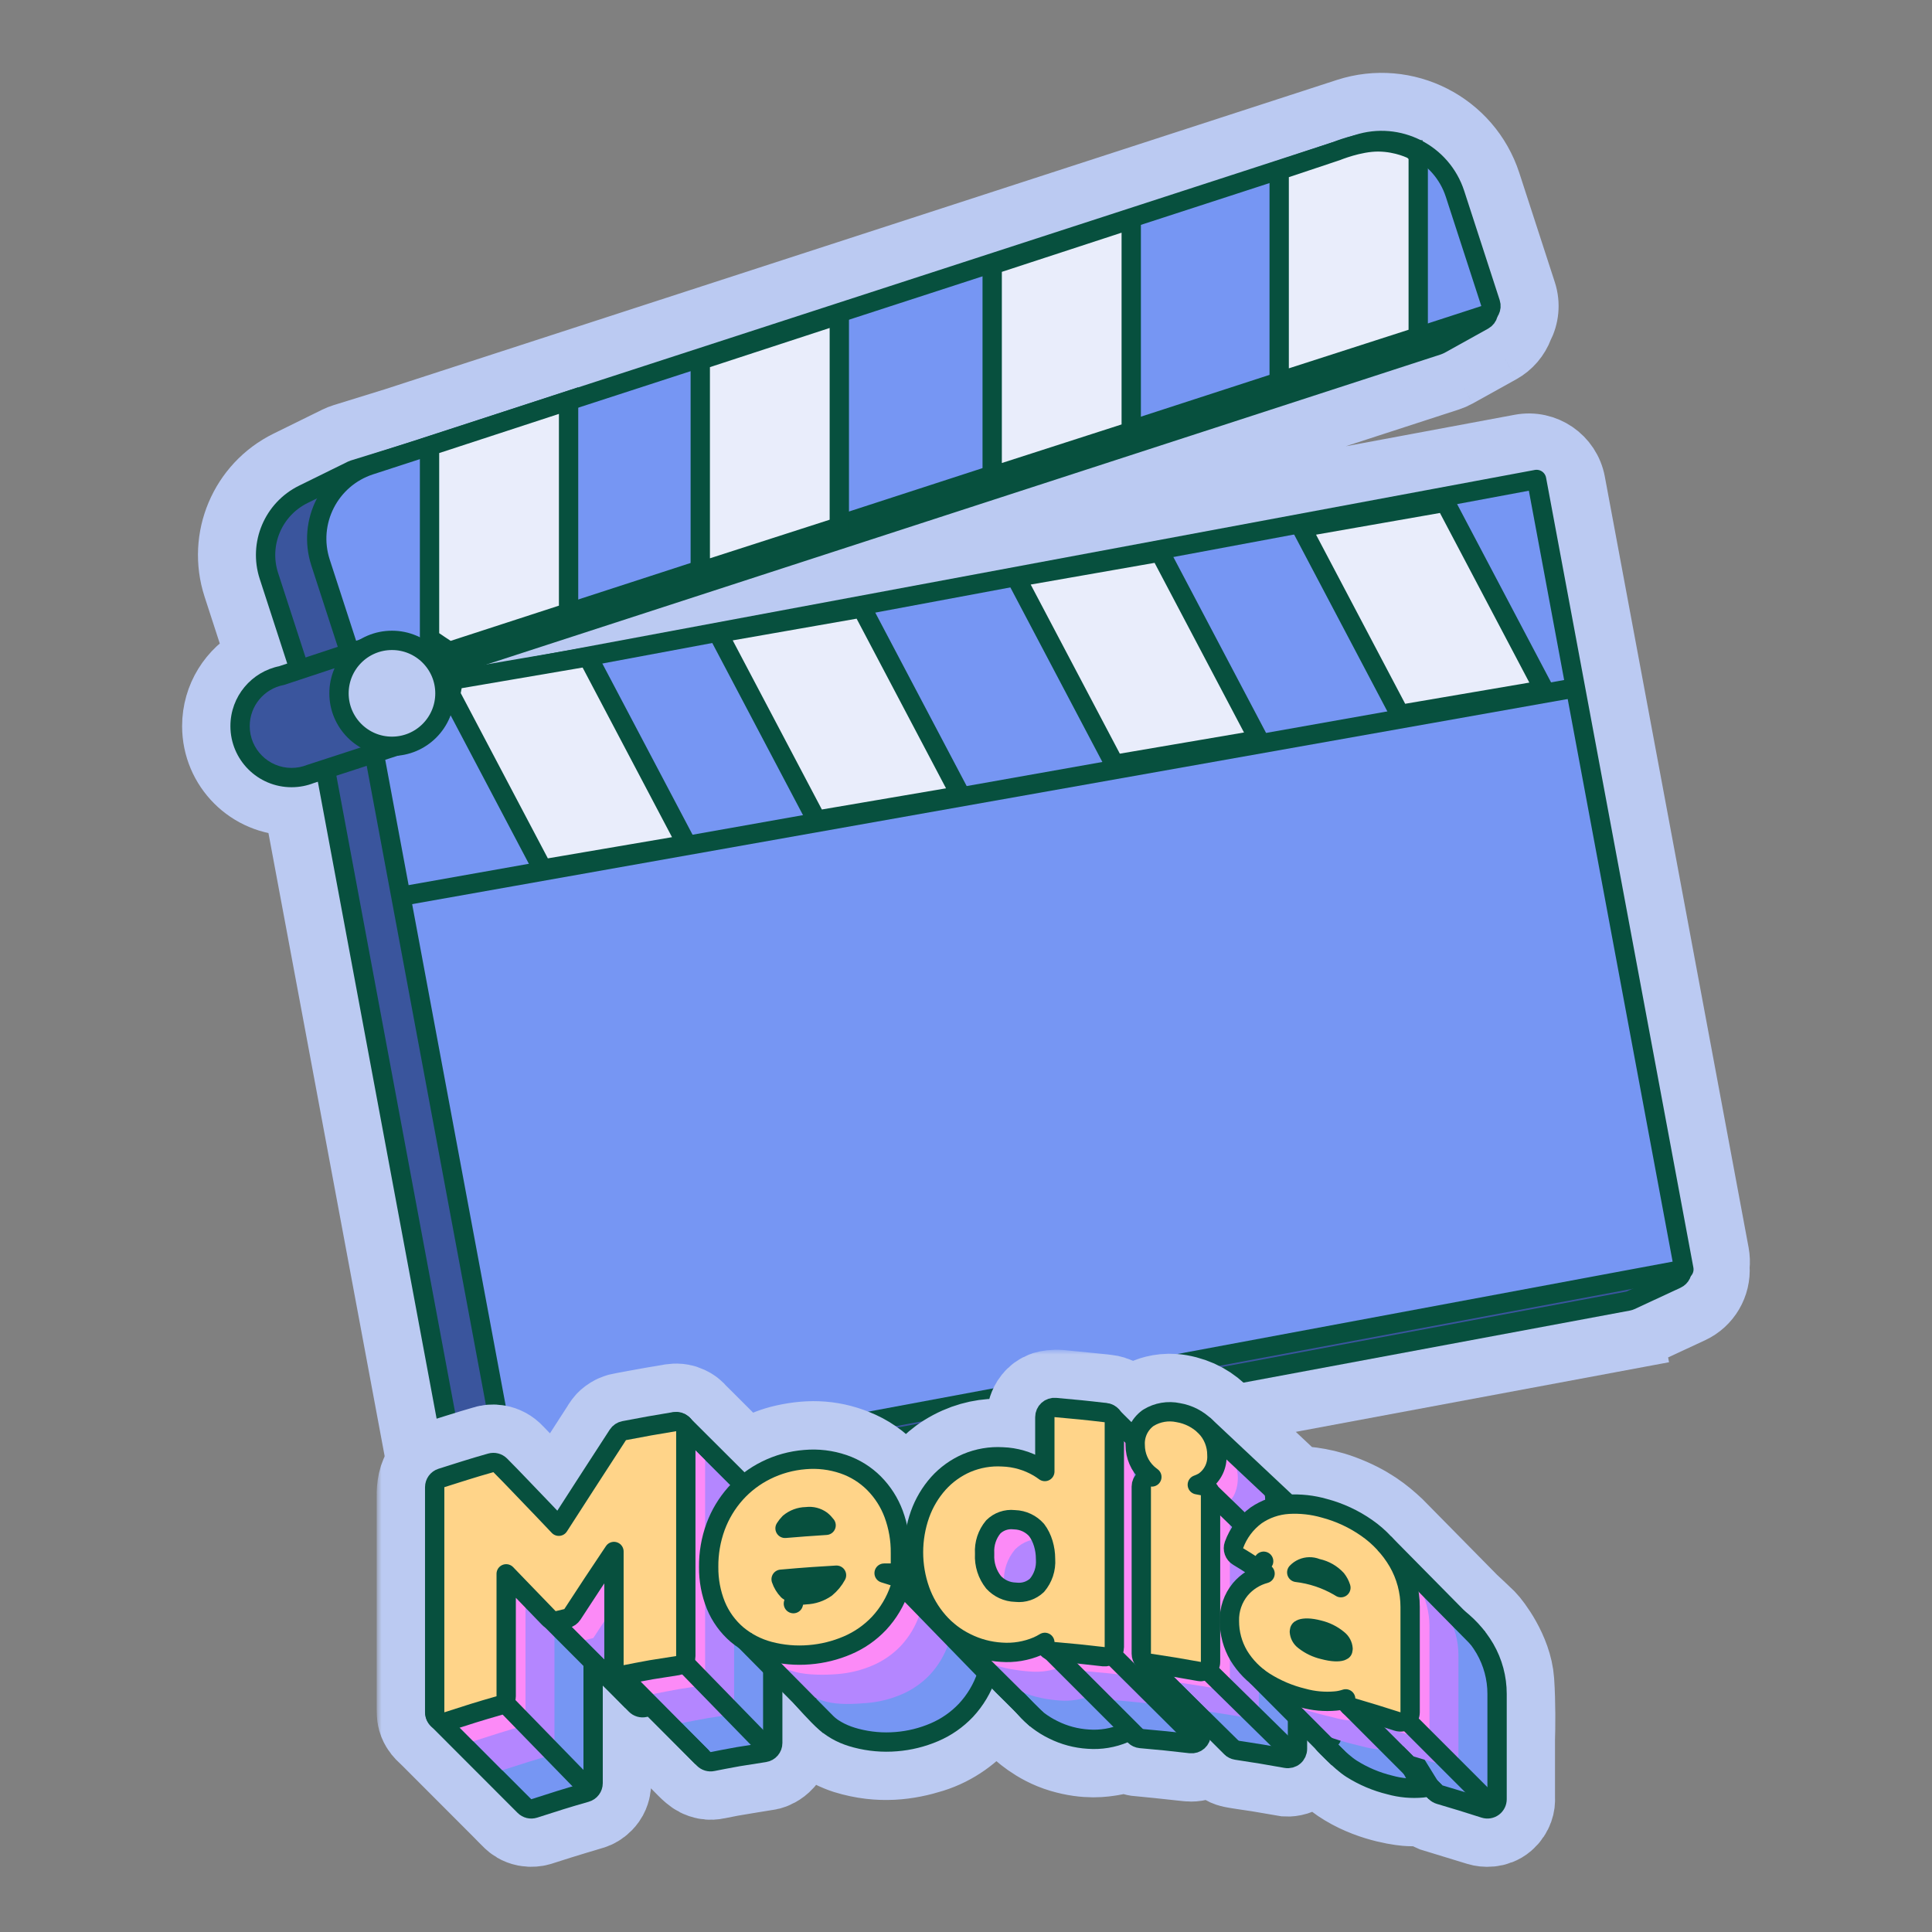
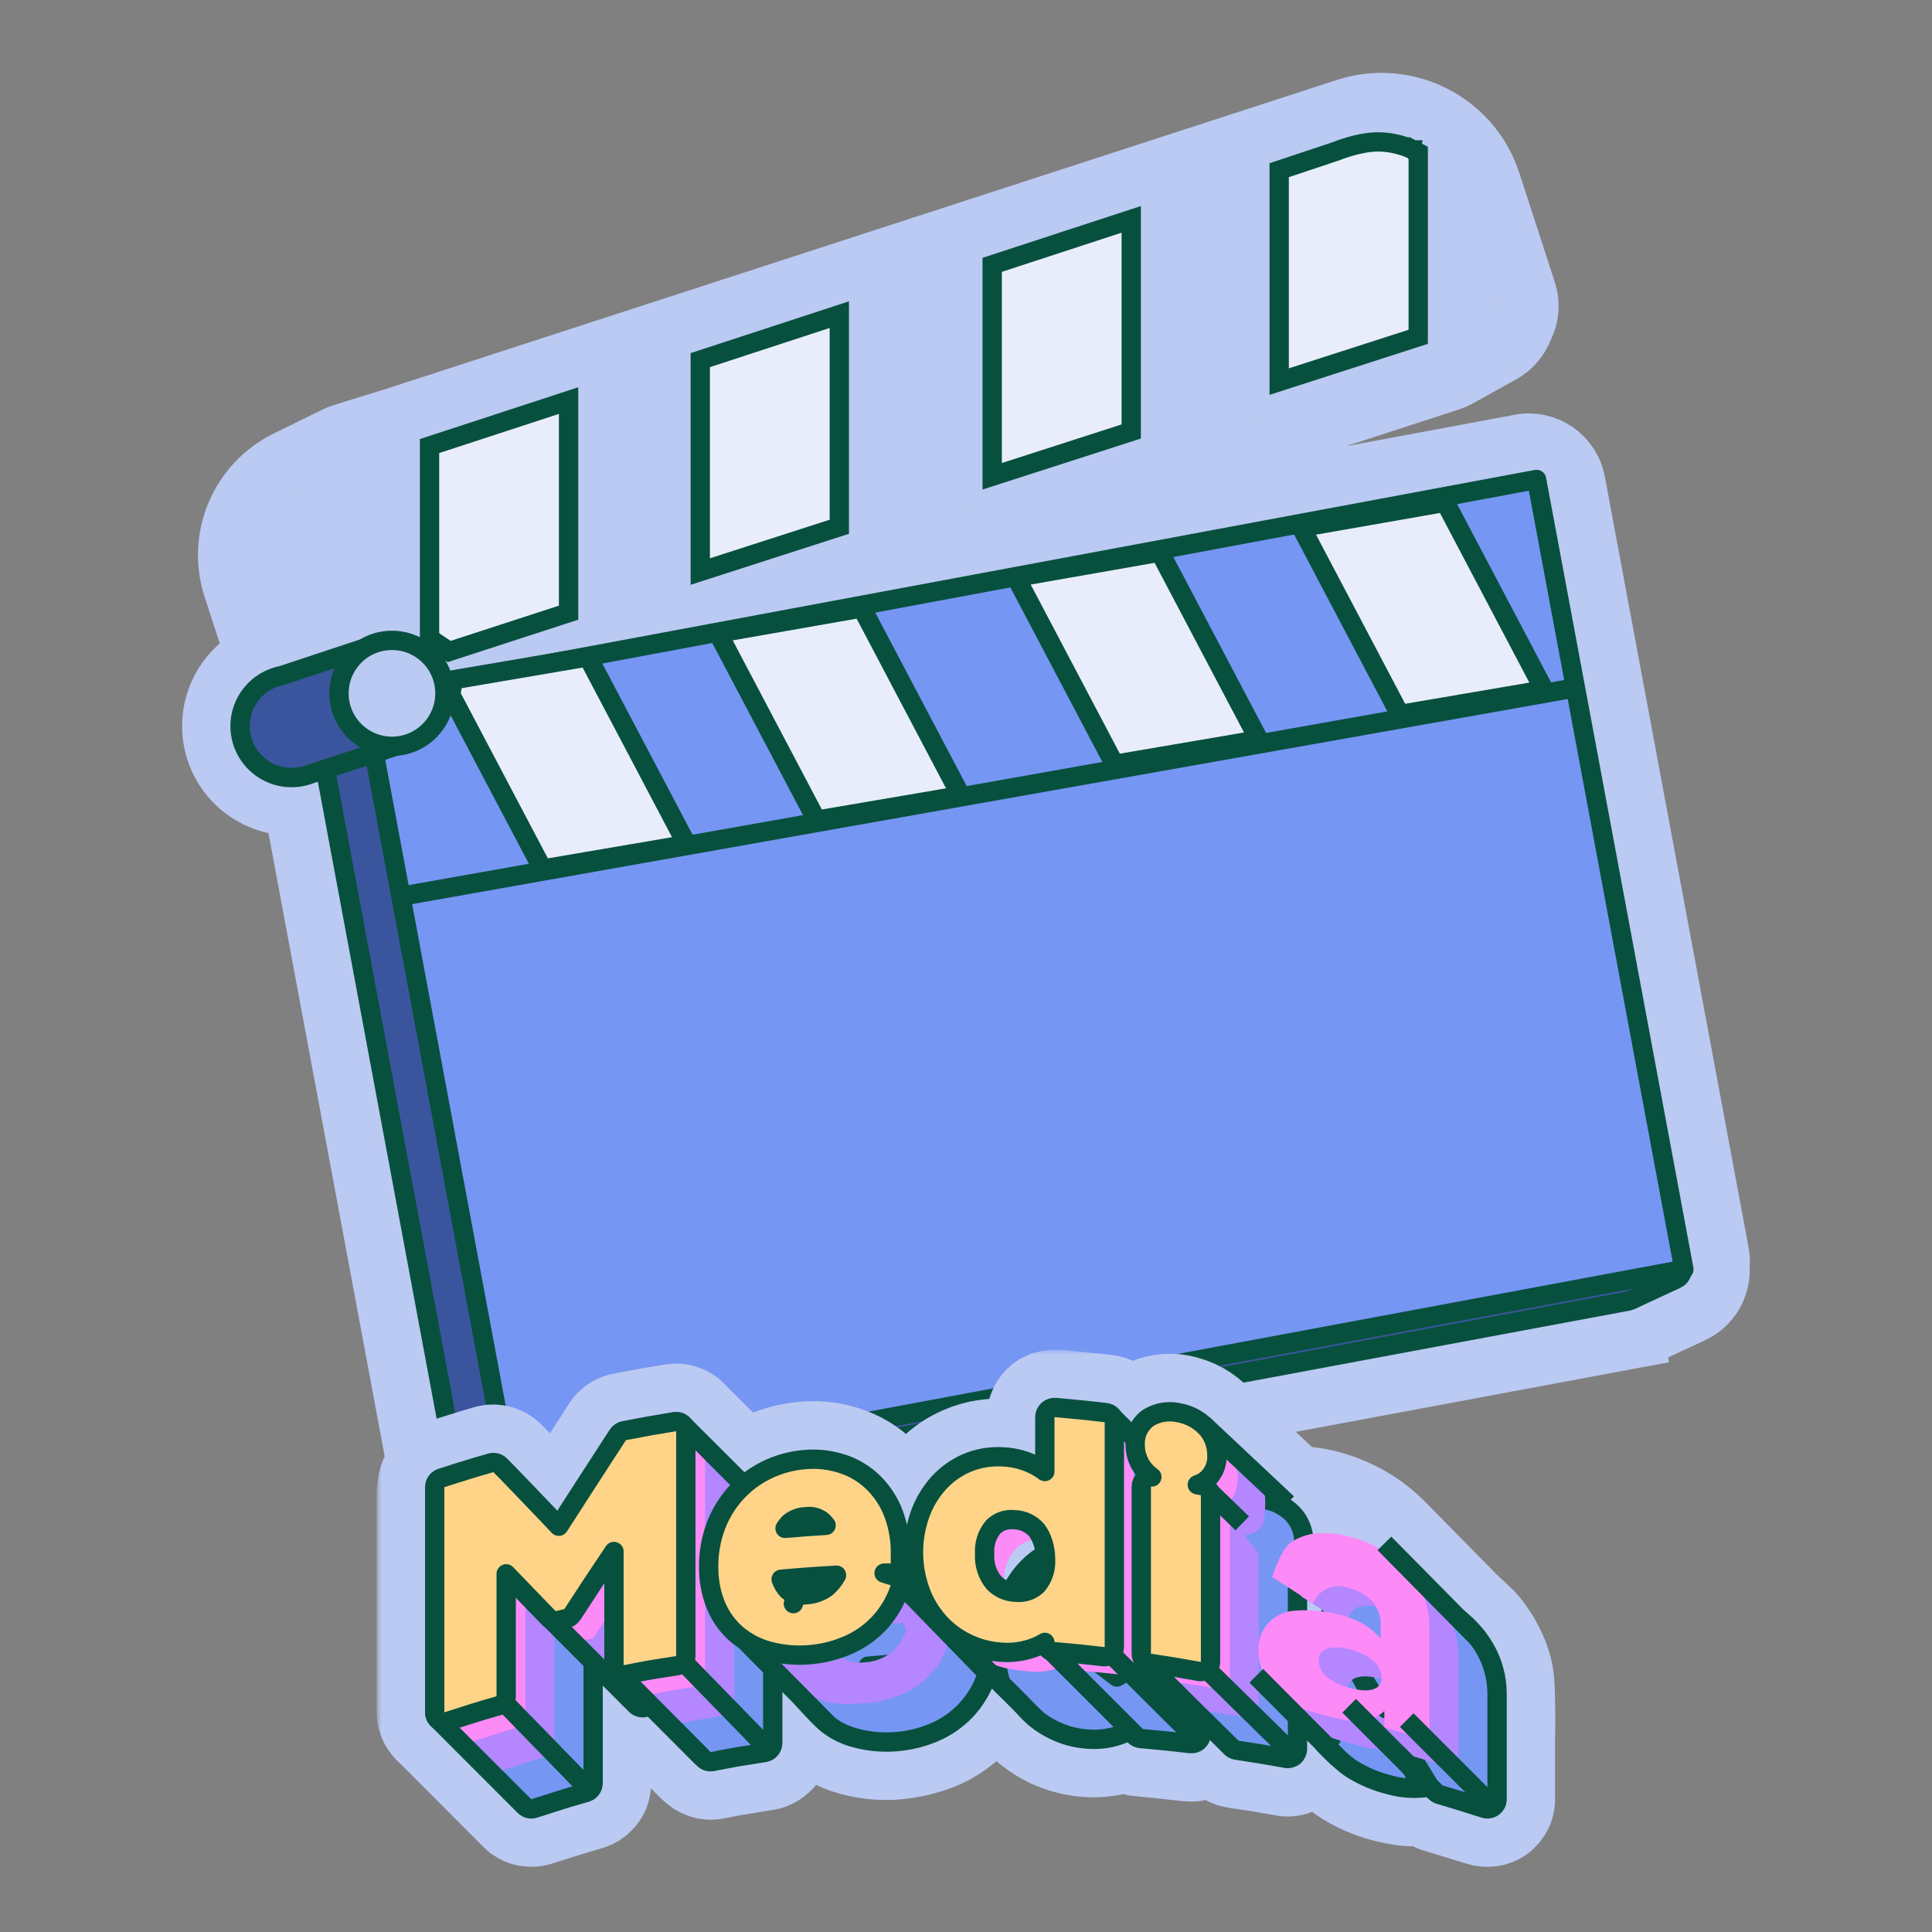
<svg xmlns="http://www.w3.org/2000/svg" width="200" height="200" viewBox="0 0 200 200" fill="none">
  <rect x="0" y="0" width="200" height="200" fill="#808080" stroke="none" />
  <path d="M150.985 39.153L150.985 39.153C150.704 39.309 150.409 39.437 150.103 39.537L94.475 57.611L157.35 45.886C160.065 45.38 162.676 47.17 163.182 49.885L178.065 129.69C178.156 130.182 178.172 130.673 178.12 131.151C178.26 133.185 177.141 135.142 175.237 136.026L170.467 138.24C170.467 138.24 170.467 138.24 170.467 138.24C170.088 138.416 169.688 138.543 169.278 138.62L168.728 135.671L169.278 138.62L49.85 160.892C47.135 161.398 44.524 159.608 44.018 156.893L30.329 83.491C30.28 83.492 30.23 83.492 30.18 83.492C25.58 83.492 21.852 79.764 21.852 75.164C21.852 71.969 23.65 69.195 26.29 67.798L24.033 60.852C22.343 55.651 24.731 49.998 29.637 47.583L34.691 45.096C34.926 44.98 35.17 44.883 35.421 44.806C35.421 44.806 35.421 44.806 35.421 44.806L40.77 43.15L139.308 11.133C145.611 9.085 152.381 12.534 154.429 18.837L158.101 30.138C158.535 31.476 158.373 32.867 157.769 34.015C157.355 35.125 156.557 36.059 155.51 36.641M150.985 39.153L155.51 36.641M150.985 39.153L155.51 36.641M150.985 39.153L155.51 36.641" fill="#BBCAF2" stroke="#BBCAF2" stroke-width="6" />
  <path d="M33.867 75.187C33.325 75.288 32.967 75.81 33.068 76.353L47.95 156.159C48.052 156.702 48.574 157.06 49.117 156.959L168.545 134.687C168.627 134.672 168.707 134.646 168.783 134.611L173.553 132.397C173.989 132.194 174.219 131.71 174.101 131.244L154.448 53.653C154.319 53.141 153.814 52.818 153.295 52.915L33.867 75.187Z" fill="#3A559D" stroke="#07503E" stroke-width="2" stroke-linejoin="round" />
-   <path d="M36.604 48.627C36.554 48.642 36.505 48.662 36.458 48.685L31.404 51.172C28.281 52.709 26.762 56.306 27.837 59.616L32.067 72.632C32.237 73.157 32.801 73.445 33.327 73.274L148.868 35.732C148.929 35.712 148.988 35.687 149.044 35.656L153.569 33.143C153.813 33.008 153.99 32.776 154.056 32.504C154.121 32.231 154.07 31.945 153.914 31.712L143.554 16.266C143.308 15.899 142.85 15.737 142.428 15.867L36.604 48.627Z" fill="#3A559D" stroke="#07503E" stroke-width="2" stroke-linejoin="round" />
  <rect x="37.672" y="72.272" width="123.487" height="83.182" transform="rotate(-10.564 37.672 72.272)" fill="#7696F3" stroke="#07503E" stroke-width="2" stroke-linejoin="round" />
-   <path d="M153.654 32.634C154.179 32.463 154.467 31.899 154.296 31.374L150.624 20.073C149.259 15.87 144.745 13.571 140.543 14.936L38.317 48.151C34.115 49.517 31.816 54.03 33.181 58.232L36.853 69.533C37.023 70.058 37.588 70.346 38.113 70.175L153.654 32.634Z" fill="#7696F3" stroke="#07503E" stroke-width="2" stroke-linejoin="round" />
  <path fill-rule="evenodd" clip-rule="evenodd" d="M32.128 80.126C31.525 80.363 30.867 80.493 30.18 80.493C27.237 80.493 24.852 78.108 24.852 75.165C24.852 72.574 26.701 70.415 29.152 69.936L38.959 66.691L42.262 76.827L32.128 80.126Z" fill="#3A559D" />
  <path d="M32.128 80.126L31.818 79.175L31.79 79.184L31.762 79.195L32.128 80.126ZM29.152 69.936L29.344 70.917L29.406 70.905L29.466 70.885L29.152 69.936ZM38.959 66.691L39.91 66.382L39.598 65.427L38.645 65.742L38.959 66.691ZM42.262 76.827L42.571 77.778L43.523 77.468L43.213 76.517L42.262 76.827ZM31.762 79.195C31.273 79.387 30.74 79.493 30.18 79.493V81.493C30.995 81.493 31.776 81.339 32.494 81.056L31.762 79.195ZM30.18 79.493C27.789 79.493 25.852 77.555 25.852 75.165H23.852C23.852 78.66 26.685 81.493 30.18 81.493V79.493ZM25.852 75.165C25.852 73.061 27.353 71.306 29.344 70.917L28.96 68.954C26.049 69.523 23.852 72.086 23.852 75.165H25.852ZM29.466 70.885L39.273 67.641L38.645 65.742L28.838 68.986L29.466 70.885ZM38.008 67.001L41.311 77.137L43.213 76.517L39.91 66.382L38.008 67.001ZM41.952 75.876L31.818 79.175L32.438 81.077L42.571 77.778L41.952 75.876Z" fill="#07503E" />
  <circle cx="40.576" cy="71.774" r="5.483" fill="#BBCAF2" stroke="#07503E" stroke-width="2" />
  <path d="M42.057 92.687L163.893 71.061" stroke="#07503E" stroke-width="2" />
  <path d="M58.859 42.848V41.468L57.548 41.897L45.154 45.951L44.465 46.177V46.902V65.546V66.077L44.904 66.375L45.471 66.758L45.471 66.758L45.477 66.762L46.096 67.175L46.499 67.443L46.96 67.293L58.168 63.649L58.859 63.424V62.698V42.848Z" fill="#E9EDFB" stroke="#07503E" stroke-width="2" />
  <path d="M72.492 57.794V59.167L73.799 58.746L86.193 54.753L86.886 54.53V53.801V33.951V32.572L85.575 33.001L73.181 37.055L72.492 37.28V38.005V57.794Z" fill="#E9EDFB" stroke="#07503E" stroke-width="2" />
  <path d="M70.452 86.198L71.095 87.418L69.736 87.65L56.881 89.843L56.167 89.965L55.829 89.323L46.81 72.213L46.648 71.904L46.712 71.562L46.807 71.058L46.935 70.374L47.621 70.257L60.144 68.118L60.859 67.996L61.197 68.638L70.452 86.198Z" fill="#E9EDFB" stroke="#07503E" stroke-width="2" />
  <path d="M74.967 66.758L74.327 65.544L75.679 65.307L88.505 63.06L89.222 62.935L89.562 63.579L98.817 81.14L99.461 82.36L98.101 82.592L85.247 84.784L84.532 84.906L84.194 84.264L74.967 66.758Z" fill="#E9EDFB" stroke="#07503E" stroke-width="2" />
  <path d="M105.813 60.979L105.173 59.764L106.525 59.528L119.351 57.281L120.068 57.156L120.408 57.8L129.663 75.361L130.306 76.581L128.947 76.812L116.092 79.005L115.378 79.127L115.04 78.485L105.813 60.979Z" fill="#E9EDFB" stroke="#07503E" stroke-width="2" />
  <path d="M135.352 55.815L134.712 54.6L136.064 54.364L148.89 52.117L149.607 51.991L149.947 52.636L159.202 70.196L159.845 71.416L158.486 71.648L145.631 73.841L144.917 73.963L144.579 73.321L135.352 55.815Z" fill="#E9EDFB" stroke="#07503E" stroke-width="2" />
  <path d="M102.711 47.931V49.304L104.018 48.883L116.411 44.89L117.105 44.667V43.938V24.088V22.709L115.794 23.137L103.4 27.192L102.711 27.417V28.142V47.931Z" fill="#E9EDFB" stroke="#07503E" stroke-width="2" />
  <path d="M132.42 38.13V39.503L133.727 39.082L146.12 35.089L146.814 34.866V34.137V24.212V19.249V16.768V16.401V15.798L146.28 15.517L145.814 16.401C146.28 15.517 146.28 15.517 146.28 15.516L146.279 15.516L146.278 15.515L146.275 15.514L146.268 15.511L146.249 15.501C146.234 15.493 146.213 15.483 146.187 15.47C146.136 15.446 146.066 15.413 145.977 15.375C145.8 15.298 145.548 15.199 145.237 15.1C144.616 14.903 143.739 14.702 142.718 14.69C141.672 14.678 140.569 14.928 139.768 15.159C139.359 15.278 139.01 15.397 138.762 15.486C138.638 15.531 138.539 15.569 138.469 15.596C138.435 15.61 138.408 15.62 138.389 15.628L133.103 17.392L132.42 17.62V18.341V38.13Z" fill="#E9EDFB" stroke="#07503E" stroke-width="2" />
  <mask id="path-18-outside-1_7791_283672" maskUnits="userSpaceOnUse" x="38.994" y="139.723" width="123" height="54" fill="black">
    <rect fill="white" x="38.994" y="139.723" width="123" height="54" />
    <path d="M45.191 179.256L52.51 186.584C52.818 186.9 53.472 187.567 53.621 187.706C53.807 187.879 54.094 188.115 54.599 188.214C55.002 188.292 55.394 188.225 55.54 188.182C55.775 188.106 56.514 187.87 57.586 187.532C58.658 187.195 59.895 186.826 60.379 186.685C60.938 186.535 61.19 186.435 61.246 186.403C61.398 186.341 61.776 186.113 62.066 185.7C62.357 185.288 62.415 184.789 62.407 184.591V184.447V181.116V176.963V174.488C62.509 174.595 64.139 176.223 64.942 177.023C65.27 177.416 65.685 177.619 65.852 177.671C66.418 177.856 66.903 177.778 67.074 177.716C67.609 178.245 68.859 179.487 69.587 180.221C70.496 181.138 71.704 182.428 72.144 182.793C72.584 183.158 72.785 183.24 73.173 183.337C73.483 183.415 73.839 183.37 73.978 183.337C74.284 183.275 75.007 183.13 75.454 183.047C75.901 182.963 78.29 182.574 79.428 182.39C79.631 182.348 80.137 182.152 80.531 181.705C80.925 181.257 81.013 180.629 81.008 180.37V179.349V175.174C81.888 175.979 83.64 177.977 84.788 179.058C85.706 179.923 87.188 180.535 87.813 180.733C91.133 181.759 93.907 181.306 96.135 180.612C98.364 179.919 100.073 178.557 101.15 177.248C102.012 176.201 102.529 175.178 102.68 174.797C103.413 175.523 104.91 177.007 105.04 177.141C105.201 177.308 105.848 178.019 105.998 178.153C106.149 178.288 107.724 179.876 110.155 180.593C112.585 181.31 114.184 181.017 114.941 180.899C115.548 180.806 116.387 180.506 116.73 180.368C117.199 180.872 117.781 180.942 117.902 180.962C118.023 180.981 119.336 181.095 120.023 181.161C120.573 181.214 122.251 181.398 123.021 181.483C123.294 181.523 123.965 181.515 124.468 181.165C124.97 180.816 125.212 180.331 125.27 180.132C125.482 180.347 126.035 180.908 126.55 181.436C127.194 182.095 127.591 182.103 127.782 182.159C127.934 182.203 129.578 182.448 130.381 182.564L133.226 183.049C133.512 183.065 134.207 182.974 134.697 182.485C135.186 181.995 135.31 181.414 135.31 181.185V180.171L136.287 181.185C136.777 181.746 138.11 182.946 138.715 183.476C141.382 185.504 144.628 186.006 145.614 186.096C146.403 186.168 147.345 186.089 147.717 186.041C147.949 186.377 148.447 186.643 148.667 186.733L153.368 188.172C153.725 188.284 154.602 188.368 155.254 187.805C155.907 187.242 156.006 186.526 155.974 186.238V180.034C156.011 178.968 156.047 176.283 155.894 174.07C155.702 171.304 153.656 168.682 153.24 168.266C152.907 167.934 151.929 167.019 151.481 166.604L143.753 158.758C142.625 157.704 141.189 156.51 138.549 155.531C136.438 154.748 134.466 154.657 133.744 154.71L125.811 147.262C124.826 146.229 123.635 145.507 121.984 145.213C120.662 144.978 119.485 145.346 119.062 145.56C118.058 145.907 117.355 146.814 117.129 147.224L116.027 146.134C115.962 146.021 115.759 145.747 115.469 145.56C115.105 145.325 114.707 145.251 114.59 145.239C114.496 145.23 114.188 145.19 114.045 145.172C112.816 145.046 110.223 144.784 109.687 144.736C109.151 144.687 108.64 144.785 108.452 144.84C107.692 145.104 107.368 145.744 107.248 146.105C107.152 146.394 107.15 146.824 107.162 147.003V150.598C105.033 149.656 101.673 149.169 98.329 151.252C95.412 153.069 94.189 156.34 93.89 157.85C93.19 154.536 90.953 152.084 88.587 151.011C86.221 149.939 83.966 149.811 81.421 150.381C79.385 150.838 77.668 151.922 77.064 152.407L72.141 147.485L71.574 146.927C71.496 146.817 71.357 146.691 71.297 146.641C71.228 146.565 70.984 146.376 70.559 146.236C70.134 146.095 69.582 146.177 69.359 146.236C68.992 146.297 68.125 146.442 67.594 146.533C66.93 146.646 64.848 147.036 64.719 147.06C64.616 147.079 64.389 147.128 64.289 147.15C64.055 147.224 63.91 147.259 63.562 147.513C63.284 147.716 63.051 148.083 62.969 148.241L57.715 156.387L52.629 151.12C51.863 150.276 50.879 150.34 50.483 150.477C50.259 150.543 49.675 150.714 49.127 150.876C48.578 151.038 46.587 151.666 45.659 151.959C45.122 152.093 44.788 152.337 44.687 152.442C44.089 152.934 43.977 154.222 43.996 154.805V156.989V163.048V170.423V177.013C43.996 177.266 44.017 177.511 44.027 177.602C44.105 178.126 44.445 178.528 44.574 178.661C44.677 178.767 45.029 179.102 45.191 179.256Z" />
  </mask>
  <path d="M45.191 179.256L52.51 186.584C52.818 186.9 53.472 187.567 53.621 187.706C53.807 187.879 54.094 188.115 54.599 188.214C55.002 188.292 55.394 188.225 55.54 188.182C55.775 188.106 56.514 187.87 57.586 187.532C58.658 187.195 59.895 186.826 60.379 186.685C60.938 186.535 61.19 186.435 61.246 186.403C61.398 186.341 61.776 186.113 62.066 185.7C62.357 185.288 62.415 184.789 62.407 184.591V184.447V181.116V176.963V174.488C62.509 174.595 64.139 176.223 64.942 177.023C65.27 177.416 65.685 177.619 65.852 177.671C66.418 177.856 66.903 177.778 67.074 177.716C67.609 178.245 68.859 179.487 69.587 180.221C70.496 181.138 71.704 182.428 72.144 182.793C72.584 183.158 72.785 183.24 73.173 183.337C73.483 183.415 73.839 183.37 73.978 183.337C74.284 183.275 75.007 183.13 75.454 183.047C75.901 182.963 78.29 182.574 79.428 182.39C79.631 182.348 80.137 182.152 80.531 181.705C80.925 181.257 81.013 180.629 81.008 180.37V179.349V175.174C81.888 175.979 83.64 177.977 84.788 179.058C85.706 179.923 87.188 180.535 87.813 180.733C91.133 181.759 93.907 181.306 96.135 180.612C98.364 179.919 100.073 178.557 101.15 177.248C102.012 176.201 102.529 175.178 102.68 174.797C103.413 175.523 104.91 177.007 105.04 177.141C105.201 177.308 105.848 178.019 105.998 178.153C106.149 178.288 107.724 179.876 110.155 180.593C112.585 181.31 114.184 181.017 114.941 180.899C115.548 180.806 116.387 180.506 116.73 180.368C117.199 180.872 117.781 180.942 117.902 180.962C118.023 180.981 119.336 181.095 120.023 181.161C120.573 181.214 122.251 181.398 123.021 181.483C123.294 181.523 123.965 181.515 124.468 181.165C124.97 180.816 125.212 180.331 125.27 180.132C125.482 180.347 126.035 180.908 126.55 181.436C127.194 182.095 127.591 182.103 127.782 182.159C127.934 182.203 129.578 182.448 130.381 182.564L133.226 183.049C133.512 183.065 134.207 182.974 134.697 182.485C135.186 181.995 135.31 181.414 135.31 181.185V180.171L136.287 181.185C136.777 181.746 138.11 182.946 138.715 183.476C141.382 185.504 144.628 186.006 145.614 186.096C146.403 186.168 147.345 186.089 147.717 186.041C147.949 186.377 148.447 186.643 148.667 186.733L153.368 188.172C153.725 188.284 154.602 188.368 155.254 187.805C155.907 187.242 156.006 186.526 155.974 186.238V180.034C156.011 178.968 156.047 176.283 155.894 174.07C155.702 171.304 153.656 168.682 153.24 168.266C152.907 167.934 151.929 167.019 151.481 166.604L143.753 158.758C142.625 157.704 141.189 156.51 138.549 155.531C136.438 154.748 134.466 154.657 133.744 154.71L125.811 147.262C124.826 146.229 123.635 145.507 121.984 145.213C120.662 144.978 119.485 145.346 119.062 145.56C118.058 145.907 117.355 146.814 117.129 147.224L116.027 146.134C115.962 146.021 115.759 145.747 115.469 145.56C115.105 145.325 114.707 145.251 114.59 145.239C114.496 145.23 114.188 145.19 114.045 145.172C112.816 145.046 110.223 144.784 109.687 144.736C109.151 144.687 108.64 144.785 108.452 144.84C107.692 145.104 107.368 145.744 107.248 146.105C107.152 146.394 107.15 146.824 107.162 147.003V150.598C105.033 149.656 101.673 149.169 98.329 151.252C95.412 153.069 94.189 156.34 93.89 157.85C93.19 154.536 90.953 152.084 88.587 151.011C86.221 149.939 83.966 149.811 81.421 150.381C79.385 150.838 77.668 151.922 77.064 152.407L72.141 147.485L71.574 146.927C71.496 146.817 71.357 146.691 71.297 146.641C71.228 146.565 70.984 146.376 70.559 146.236C70.134 146.095 69.582 146.177 69.359 146.236C68.992 146.297 68.125 146.442 67.594 146.533C66.93 146.646 64.848 147.036 64.719 147.06C64.616 147.079 64.389 147.128 64.289 147.15C64.055 147.224 63.91 147.259 63.562 147.513C63.284 147.716 63.051 148.083 62.969 148.241L57.715 156.387L52.629 151.12C51.863 150.276 50.879 150.34 50.483 150.477C50.259 150.543 49.675 150.714 49.127 150.876C48.578 151.038 46.587 151.666 45.659 151.959C45.122 152.093 44.788 152.337 44.687 152.442C44.089 152.934 43.977 154.222 43.996 154.805V156.989V163.048V170.423V177.013C43.996 177.266 44.017 177.511 44.027 177.602C44.105 178.126 44.445 178.528 44.574 178.661C44.677 178.767 45.029 179.102 45.191 179.256Z" fill="#BBCAF2" />
  <path d="M45.191 179.256L52.51 186.584C52.818 186.9 53.472 187.567 53.621 187.706C53.807 187.879 54.094 188.115 54.599 188.214C55.002 188.292 55.394 188.225 55.54 188.182C55.775 188.106 56.514 187.87 57.586 187.532C58.658 187.195 59.895 186.826 60.379 186.685C60.938 186.535 61.19 186.435 61.246 186.403C61.398 186.341 61.776 186.113 62.066 185.7C62.357 185.288 62.415 184.789 62.407 184.591V184.447V181.116V176.963V174.488C62.509 174.595 64.139 176.223 64.942 177.023C65.27 177.416 65.685 177.619 65.852 177.671C66.418 177.856 66.903 177.778 67.074 177.716C67.609 178.245 68.859 179.487 69.587 180.221C70.496 181.138 71.704 182.428 72.144 182.793C72.584 183.158 72.785 183.24 73.173 183.337C73.483 183.415 73.839 183.37 73.978 183.337C74.284 183.275 75.007 183.13 75.454 183.047C75.901 182.963 78.29 182.574 79.428 182.39C79.631 182.348 80.137 182.152 80.531 181.705C80.925 181.257 81.013 180.629 81.008 180.37V179.349V175.174C81.888 175.979 83.64 177.977 84.788 179.058C85.706 179.923 87.188 180.535 87.813 180.733C91.133 181.759 93.907 181.306 96.135 180.612C98.364 179.919 100.073 178.557 101.15 177.248C102.012 176.201 102.529 175.178 102.68 174.797C103.413 175.523 104.91 177.007 105.04 177.141C105.201 177.308 105.848 178.019 105.998 178.153C106.149 178.288 107.724 179.876 110.155 180.593C112.585 181.31 114.184 181.017 114.941 180.899C115.548 180.806 116.387 180.506 116.73 180.368C117.199 180.872 117.781 180.942 117.902 180.962C118.023 180.981 119.336 181.095 120.023 181.161C120.573 181.214 122.251 181.398 123.021 181.483C123.294 181.523 123.965 181.515 124.468 181.165C124.97 180.816 125.212 180.331 125.27 180.132C125.482 180.347 126.035 180.908 126.55 181.436C127.194 182.095 127.591 182.103 127.782 182.159C127.934 182.203 129.578 182.448 130.381 182.564L133.226 183.049C133.512 183.065 134.207 182.974 134.697 182.485C135.186 181.995 135.31 181.414 135.31 181.185V180.171L136.287 181.185C136.777 181.746 138.11 182.946 138.715 183.476C141.382 185.504 144.628 186.006 145.614 186.096C146.403 186.168 147.345 186.089 147.717 186.041C147.949 186.377 148.447 186.643 148.667 186.733L153.368 188.172C153.725 188.284 154.602 188.368 155.254 187.805C155.907 187.242 156.006 186.526 155.974 186.238V180.034C156.011 178.968 156.047 176.283 155.894 174.07C155.702 171.304 153.656 168.682 153.24 168.266C152.907 167.934 151.929 167.019 151.481 166.604L143.753 158.758C142.625 157.704 141.189 156.51 138.549 155.531C136.438 154.748 134.466 154.657 133.744 154.71L125.811 147.262C124.826 146.229 123.635 145.507 121.984 145.213C120.662 144.978 119.485 145.346 119.062 145.56C118.058 145.907 117.355 146.814 117.129 147.224L116.027 146.134C115.962 146.021 115.759 145.747 115.469 145.56C115.105 145.325 114.707 145.251 114.59 145.239C114.496 145.23 114.188 145.19 114.045 145.172C112.816 145.046 110.223 144.784 109.687 144.736C109.151 144.687 108.64 144.785 108.452 144.84C107.692 145.104 107.368 145.744 107.248 146.105C107.152 146.394 107.15 146.824 107.162 147.003V150.598C105.033 149.656 101.673 149.169 98.329 151.252C95.412 153.069 94.189 156.34 93.89 157.85C93.19 154.536 90.953 152.084 88.587 151.011C86.221 149.939 83.966 149.811 81.421 150.381C79.385 150.838 77.668 151.922 77.064 152.407L72.141 147.485L71.574 146.927C71.496 146.817 71.357 146.691 71.297 146.641C71.228 146.565 70.984 146.376 70.559 146.236C70.134 146.095 69.582 146.177 69.359 146.236C68.992 146.297 68.125 146.442 67.594 146.533C66.93 146.646 64.848 147.036 64.719 147.06C64.616 147.079 64.389 147.128 64.289 147.15C64.055 147.224 63.91 147.259 63.562 147.513C63.284 147.716 63.051 148.083 62.969 148.241L57.715 156.387L52.629 151.12C51.863 150.276 50.879 150.34 50.483 150.477C50.259 150.543 49.675 150.714 49.127 150.876C48.578 151.038 46.587 151.666 45.659 151.959C45.122 152.093 44.788 152.337 44.687 152.442C44.089 152.934 43.977 154.222 43.996 154.805V156.989V163.048V170.423V177.013C43.996 177.266 44.017 177.511 44.027 177.602C44.105 178.126 44.445 178.528 44.574 178.661C44.677 178.767 45.029 179.102 45.191 179.256Z" stroke="#BBCAF2" stroke-width="10" mask="url(#path-18-outside-1_7791_283672)" />
  <path d="M66.844 166.994L65.303 165.373L65.3 165.369L63.197 163.177L63.195 163.175C63.037 163.011 62.873 162.84 62.705 162.665C62.126 162.06 61.485 161.393 60.782 160.69C60.526 160.434 60.151 160.336 59.803 160.435C58.782 160.724 57.98 160.961 57.23 161.199C56.985 161.276 56.729 161.356 56.457 161.44C55.935 161.602 55.356 161.782 54.686 162.002C54.464 162.074 54.274 162.223 54.15 162.421L45.172 176.738C44.925 177.132 44.983 177.646 45.312 177.976L54.29 186.963C54.554 187.228 54.945 187.323 55.301 187.209L57.997 186.35C57.998 186.349 58 186.349 58.001 186.348C58.814 186.098 59.605 185.858 60.671 185.556C61.102 185.434 61.399 185.041 61.399 184.594V172.073C63.318 173.981 65.213 175.868 65.797 176.478C66.043 176.735 66.407 176.841 66.753 176.758L67.376 176.609L72.849 182.083C73.087 182.321 73.427 182.423 73.756 182.356C74.543 182.196 75.191 182.077 75.816 181.962C76.019 181.924 76.22 181.887 76.422 181.85L79.149 181.42C79.636 181.344 79.994 180.925 79.994 180.433V157.155C79.994 156.889 79.888 156.635 79.7 156.447L70.707 147.476C70.373 147.142 69.852 147.088 69.456 147.345C69.061 147.602 68.899 148.101 69.068 148.542L72.683 157.964L70.607 161.165C70.607 161.165 70.607 161.166 70.606 161.166C70.176 161.825 69.766 162.463 69.352 163.105C69.084 163.522 68.815 163.94 68.538 164.368L68.537 164.369L66.844 166.994Z" fill="#7696F3" stroke="#07503E" stroke-width="2" stroke-linejoin="round" />
  <path d="M93.12 172.216C93.965 172.158 94.775 172.107 95.596 172.061C95.323 172.568 94.952 173.019 94.504 173.387C93.897 173.811 93.181 174.053 92.441 174.084C92.408 174.086 92.374 174.089 92.341 174.094C92.022 174.14 91.696 174.121 91.384 174.039C91.092 173.963 90.817 173.832 90.574 173.654C90.25 173.318 90.008 172.917 89.862 172.481C91.058 172.371 92.122 172.286 93.12 172.216ZM101.908 172.398L101.342 171.833C101.832 171.769 102.211 171.349 102.211 170.841V170.839V170.837V170.835V170.833V170.831V170.829V170.828V170.826V170.824V170.822V170.82V170.818V170.816V170.814V170.812V170.81V170.808V170.806V170.804V170.802V170.8V170.798V170.796V170.794V170.792V170.79V170.788V170.786V170.784V170.782V170.78V170.778V170.776V170.774V170.772V170.77V170.768V170.766V170.764V170.762V170.76V170.758V170.755V170.753V170.751V170.749V170.747V170.745V170.743V170.741V170.739V170.737V170.735V170.733V170.731V170.729V170.727V170.725V170.723V170.721V170.718V170.716V170.714V170.712V170.71V170.708V170.706V170.704V170.702V170.7V170.698V170.696V170.694V170.691V170.689V170.687V170.685V170.683V170.681V170.679V170.677V170.675V170.673V170.67V170.668V170.666V170.664V170.662V170.66V170.658V170.656V170.654V170.651V170.649V170.647V170.645V170.643V170.641V170.639V170.637V170.634V170.632V170.63V170.628V170.626V170.624V170.622V170.619V170.617V170.615V170.613V170.611V170.609V170.607V170.604V170.602V170.6V170.598V170.596V170.594V170.592V170.589V170.587V170.585V170.583V170.581V170.579V170.576V170.574V170.572V170.57V170.568V170.566V170.563V170.561V170.559V170.557V170.555V170.552V170.55V170.548V170.546V170.544V170.542V170.539V170.537V170.535V170.533V170.531V170.528V170.526V170.524V170.522V170.52V170.518V170.515V170.513V170.511V170.509V170.507V170.504V170.502V170.5V170.498V170.496V170.493V170.491V170.489V170.487V170.485V170.482V170.48V170.478V170.476V170.473V170.471V170.469V170.467V170.465V170.462V170.46V170.458V170.456V170.454V170.451V170.449V170.447V170.445V170.442V170.44V170.438V170.436V170.434V170.431V170.429V170.427V170.425V170.423V170.42V170.418V170.416V170.414V170.411V170.409V170.407V170.405V170.402V170.4V170.398V170.396V170.394V170.391V170.389V170.387V170.385V170.382V170.38V170.378V170.376V170.373V170.371V170.369V170.367V170.365V170.362V170.36V170.358V170.356V170.353V170.351V170.349V170.347V170.344V170.342V170.34V170.338V170.336V170.333V170.331V170.329V170.327V170.324V170.322V170.32V170.318V170.315V170.313V170.311V170.309V170.306V170.304V170.302V170.3V170.297V170.295V170.293V170.291V170.289V170.286V170.284V170.282V170.28V170.277V170.275V170.273V170.271V170.268V170.266V170.264V170.262V170.259V170.257V170.255V170.253V170.25V170.248V170.246V170.244V170.242V170.239V170.237V170.235V170.233V170.23V170.228V170.226V170.224V170.221V170.219V170.217V170.215V170.212V170.21V170.208V170.206V170.204V170.201V170.199V170.197V170.195V170.192V170.19V170.188V170.186V170.183V170.181V170.179V170.177V170.175V170.172V170.17V170.168V170.166V170.163V170.161V170.159V170.157V170.155V170.152V170.15V170.148V170.146V170.143V170.141V170.139V170.137V170.135V170.132V170.13V170.128V170.126V170.124V170.121V170.119V170.117V170.115V170.112V170.11V170.108V170.106V170.104V170.101V170.099V170.097V170.095V170.093V170.09V170.088V170.086V170.084V170.082V170.079V170.077V170.075V170.073V170.071V170.068V170.066V170.064V170.062V170.06V170.058V170.055V170.053V170.051V170.049V170.047V170.044V170.042V170.04V170.038V170.036V170.033V170.031V170.029V170.027V170.025V170.023V170.02V170.018V170.016V170.014V170.012V170.01V170.007V170.005V170.003V170.001V169.999V169.997V169.994V169.992V169.99V169.988V169.986V169.984V169.982V169.979V169.977V169.975V169.973V169.971V169.969V169.967V169.964V169.962V169.96V169.958V169.956V169.954V169.952V169.949V169.947V169.945V169.943V169.941V169.939V169.937V169.935V169.932V169.93V169.928V169.926V169.924V169.922V169.92V169.918V169.916V169.913V169.911V169.909V169.907V169.905V169.903V169.901V169.899V169.897V169.895V169.892V169.89V169.888V169.886V169.884V169.882V169.88V169.878V169.876V169.874V169.872V169.87V169.867V169.865V169.863V169.861V169.859V169.857V169.855V169.853V169.851V169.849V169.847V169.845V169.843V169.841V169.839V169.837V169.835V169.833V169.831V169.828V169.826V169.824V169.822V169.82V169.818V169.816V169.814V169.812V169.81V169.808V169.806V169.804V169.802V169.8V169.798V169.796V169.794V169.792V169.79V169.788V169.786V169.784V169.782V169.78V169.778V169.776V169.774V169.772V169.77V169.768V169.766V169.764V169.762V169.76V169.758V169.756V169.755V169.753V169.751V169.749C102.223 168.376 101.986 167.012 101.511 165.723L101.51 165.72C101.067 164.532 100.377 163.453 99.486 162.552L99.483 162.549C98.594 161.658 97.513 160.983 96.322 160.575L96.321 160.575C95.035 160.136 93.672 159.972 92.319 160.093C90.917 160.204 89.55 160.583 88.291 161.21C87.095 161.803 86.023 162.619 85.133 163.613L85.133 163.613L85.131 163.616C84.24 164.618 83.545 165.777 83.08 167.034L83.08 167.034L83.079 167.037C82.589 168.376 82.346 169.793 82.362 171.219C82.348 172.399 82.328 174.169 82.875 175.527C82.916 175.631 82.976 175.727 83.049 175.812L83.802 175.154L83.049 175.812L83.05 175.812L83.05 175.812L83.051 175.814L83.055 175.818L83.068 175.833L83.118 175.89C83.162 175.939 83.225 176.01 83.302 176.097C83.458 176.271 83.674 176.511 83.917 176.774C84.392 177.288 85.009 177.933 85.474 178.333L85.486 178.343C86.473 179.163 87.431 179.616 88.634 179.933L88.635 179.933C89.986 180.288 91.388 180.411 92.78 180.295C94.142 180.188 95.478 179.858 96.734 179.319C97.961 178.795 99.067 178.025 99.986 177.057L99.986 177.057L99.993 177.05C100.962 176.009 101.697 174.773 102.15 173.424C102.271 173.064 102.177 172.667 101.908 172.398ZM90.717 166.644C91.133 166.299 91.64 166.085 92.174 166.025L92.77 167.016C92.621 167.027 92.472 167.038 92.321 167.049C91.651 167.098 90.994 167.15 90.267 167.213C90.395 167.009 90.546 166.818 90.717 166.644Z" fill="#7696F3" stroke="#07503E" stroke-width="2" stroke-linejoin="round" />
  <path d="M117.162 161.33C116.956 161.176 116.742 161.032 116.52 160.899L116.52 160.899L116.512 160.894C115.377 160.227 114.094 159.855 112.779 159.813C111.514 159.738 110.249 159.955 109.082 160.448L109.082 160.448L109.074 160.451C107.955 160.935 106.954 161.655 106.139 162.561L106.139 162.561L106.135 162.565C105.305 163.499 104.662 164.584 104.242 165.761H104.242L104.241 165.763C103.813 166.973 103.424 168.392 103.251 169.831C103.079 171.262 103.113 172.777 103.594 174.138C103.646 174.285 103.732 174.419 103.845 174.527C103.845 174.527 103.845 174.527 103.845 174.527L103.845 174.527L103.846 174.527L103.846 174.528L103.85 174.531L103.863 174.543L103.913 174.592C103.958 174.635 104.022 174.697 104.102 174.775C104.262 174.93 104.483 175.146 104.726 175.387C105.22 175.877 105.783 176.451 106.129 176.847L106.129 176.848C106.938 177.773 107.924 178.527 109.029 179.064C110.163 179.631 111.401 179.962 112.667 180.037C113.941 180.131 115.22 179.92 116.396 179.42L116.413 179.412C116.589 179.334 116.76 179.248 116.927 179.155L117.454 179.682C117.619 179.848 117.837 179.95 118.069 179.972L120.658 180.213L123.247 180.5C123.529 180.531 123.812 180.441 124.024 180.251C124.236 180.061 124.357 179.791 124.357 179.506V156.229C124.357 155.962 124.25 155.707 124.061 155.519L115.029 146.546C114.686 146.206 114.15 146.159 113.753 146.435C113.357 146.711 113.214 147.23 113.414 147.67L117.162 155.915V161.33ZM116.348 173.11C116.133 173.312 115.886 173.478 115.618 173.601L110.923 170.044C110.924 169.995 110.925 169.946 110.928 169.897C110.93 169.86 110.93 169.823 110.928 169.785C110.869 168.796 111.19 167.822 111.825 167.062C112.101 166.791 112.433 166.583 112.798 166.454C113.174 166.321 113.575 166.274 113.972 166.318C113.998 166.321 114.023 166.322 114.049 166.323C114.481 166.337 114.906 166.44 115.297 166.626C115.68 166.808 116.023 167.065 116.304 167.382C116.949 168.213 117.279 169.246 117.235 170.297C117.233 170.334 117.234 170.371 117.236 170.409C117.271 170.902 117.208 171.398 117.05 171.867C116.898 172.322 116.659 172.744 116.348 173.11Z" fill="#7696F3" stroke="#07503E" stroke-width="2" stroke-linejoin="round" />
  <path d="M125.222 154.72C125.222 154.721 125.223 154.725 125.225 154.734C125.223 154.725 125.222 154.72 125.222 154.72ZM126.975 162.111C127.04 162.245 127.094 162.361 127.138 162.459L118.467 170.453C118.267 170.638 118.15 170.896 118.145 171.168C118.139 171.44 118.245 171.703 118.438 171.896L127.44 180.897C127.59 181.046 127.784 181.145 127.993 181.177L130.573 181.58L133.144 182.028C133.434 182.079 133.733 181.999 133.959 181.809C134.185 181.619 134.315 181.338 134.315 181.043V163.787C134.315 163.522 134.21 163.268 134.022 163.08L133.432 162.49C133.473 162.469 133.513 162.448 133.553 162.426C133.583 162.41 133.613 162.391 133.642 162.371C134.089 162.062 134.446 161.641 134.679 161.149C134.905 160.673 135.005 160.148 134.972 159.622C134.977 158.527 134.554 157.472 133.792 156.684L133.775 156.667C133.011 155.914 132.035 155.415 130.978 155.237C129.922 155.011 128.818 155.198 127.896 155.762C127.87 155.778 127.844 155.795 127.819 155.813C127.617 155.964 127.433 156.138 127.272 156.33L125.022 154.08C124.875 153.933 124.687 153.836 124.482 153.801C124.28 153.767 123.893 153.766 123.569 154.075C123.281 154.349 123.245 154.682 123.239 154.816C123.228 155.081 123.312 155.326 123.352 155.438C123.455 155.728 123.638 156.1 123.84 156.484C124.197 157.163 124.703 158.041 125.211 158.923C125.293 159.064 125.374 159.206 125.455 159.346C126.052 160.384 126.62 161.384 126.975 162.111ZM127.283 162.855C127.283 162.854 127.281 162.846 127.279 162.83C127.283 162.847 127.284 162.855 127.283 162.855Z" fill="#7696F3" stroke="#07503E" stroke-width="2" stroke-linejoin="round" />
  <path d="M139.959 171.897C138.969 172.163 138.079 172.723 137.408 173.509L137.396 173.523C136.637 174.445 136.238 175.609 136.269 176.802C136.262 177.848 136.27 179.216 136.966 180.408C137.004 180.474 137.051 180.536 137.103 180.592L137.829 179.904C137.103 180.592 137.104 180.592 137.104 180.592L137.104 180.592L137.104 180.592L137.105 180.594L137.109 180.598L137.125 180.614L137.182 180.673C137.231 180.724 137.301 180.797 137.388 180.886C137.563 181.063 137.806 181.306 138.08 181.57C138.607 182.075 139.324 182.728 139.898 183.092L139.898 183.092C141.123 183.867 142.466 184.437 143.875 184.778C144.973 185.084 146.119 185.188 147.255 185.085L139.959 171.897ZM139.959 171.897C139.725 171.747 139.501 171.604 139.278 171.462C139.056 171.321 138.849 171.186 138.64 171.049C138.209 170.768 137.77 170.481 137.175 170.13C136.76 169.886 136.579 169.38 136.743 168.928C137.183 167.713 137.972 166.655 139.011 165.886C139.021 165.878 139.031 165.871 139.041 165.864C140.026 165.19 141.175 164.795 142.366 164.721L142.369 164.721C143.624 164.646 144.883 164.786 146.091 165.132C147.665 165.548 149.154 166.239 150.487 167.173C151.803 168.087 152.905 169.277 153.716 170.659L153.719 170.664L153.719 170.664C154.544 172.09 154.978 173.707 154.977 175.353C154.977 175.354 154.977 175.354 154.977 175.354V186.255C154.977 186.574 154.825 186.873 154.568 187.062C154.312 187.25 153.98 187.305 153.676 187.209L151.346 186.474L149.016 185.775C148.858 185.728 148.713 185.641 148.596 185.524L148.022 184.949M139.959 171.897L148.022 184.949M148.022 184.949C147.772 185.016 147.516 185.062 147.255 185.085L148.022 184.949ZM147.81 173.354C147.734 173.306 147.657 173.259 147.58 173.214L147.58 173.214L147.575 173.211C146.234 172.437 144.757 171.951 143.238 171.772C143.407 171.594 143.611 171.45 143.84 171.35C144.287 171.156 144.792 171.146 145.245 171.324C145.294 171.343 145.345 171.358 145.396 171.369C146.149 171.534 146.833 171.925 147.357 172.49C147.561 172.749 147.714 173.043 147.81 173.354ZM144.027 177.55C144.358 177.515 144.851 177.547 145.517 177.722L145.54 177.728C146.259 177.9 146.929 178.233 147.499 178.704C147.506 178.71 147.514 178.716 147.521 178.722C147.673 178.84 147.797 178.989 147.886 179.16C147.971 179.322 148.021 179.5 148.034 179.682C148.032 179.743 148.024 179.782 148.017 179.805C148.01 179.828 148.003 179.838 148.001 179.841C148.001 179.842 147.973 179.883 147.846 179.923C147.67 179.979 147.39 180.005 146.999 179.966L144.027 177.55Z" fill="#7696F3" stroke="#07503E" stroke-width="2" stroke-linejoin="round" />
  <path d="M70.799 155.079L69.991 148.156L75.994 154.154V177.431L73.253 177.863C72.435 178.015 71.617 178.159 70.556 178.375L64.566 172.383L70.556 163.312L68.417 166.511L66.548 169.316C65.91 170.277 65.236 171.32 64.418 172.569L63.519 172.785C62.288 171.5 57.552 166.786 57.552 166.786C56.636 165.843 58.657 167.725 57.399 166.494V181.593C56.32 181.898 55.52 182.141 54.702 182.392L51.997 183.255L46.02 177.244L51.997 159.951C53.013 159.618 53.795 159.384 54.532 159.151C55.269 158.917 56.059 158.683 57.075 158.396C57.974 159.295 58.765 160.13 59.475 160.867L61.578 163.06L63.995 165.604L66.377 161.91C67.087 160.813 67.734 159.798 68.444 158.71L70.799 155.079Z" fill="#B486FF" />
  <path d="M93.807 168.794L92.203 164.109L98.202 170.106C97.795 171.319 97.133 172.432 96.261 173.369C95.436 174.238 94.442 174.929 93.34 175.4C92.184 175.897 90.954 176.2 89.7 176.298C88.42 176.405 86.784 176.489 85.542 176.162C84.461 175.877 82.802 175.162 81.942 174.447C81.108 173.731 80.455 172.829 80.036 171.814C79.577 170.672 79.348 169.45 79.362 168.219C79.346 166.91 79.569 165.61 80.018 164.381C80.44 163.241 82.071 162.189 82.879 161.28C83.684 160.38 84.654 159.642 85.737 159.105C86.882 158.535 88.127 158.19 89.404 158.09C90.619 157.98 91.844 158.127 92.999 158.521C94.045 158.88 94.995 159.473 95.776 160.256C96.567 161.055 97.18 162.014 97.573 163.069C98.007 164.245 98.223 165.491 98.211 166.745C98.211 167.077 98.211 167.509 98.211 167.841C96.54 167.841 95.147 167.931 93.852 167.994C92.558 168.057 91.345 168.129 90.051 168.219C88.757 168.309 87.354 168.425 85.701 168.587C85.727 169.649 86.161 170.66 86.914 171.409C87.276 171.688 87.689 171.891 88.131 172.007C88.573 172.122 89.033 172.148 89.484 172.083C90.428 172.043 91.339 171.731 92.109 171.185C92.883 170.558 93.471 169.731 93.807 168.794ZM85.8 165.352C87.22 165.217 88.289 165.127 89.395 165.046C90.5 164.965 91.534 164.893 92.99 164.812C92.815 163.93 92.33 163.14 91.624 162.584C90.984 162.116 90.19 161.91 89.404 162.008C88.536 162.027 87.701 162.345 87.04 162.907C86.375 163.568 85.941 164.425 85.8 165.352Z" fill="#B486FF" />
-   <path d="M115.161 152.698L114.363 147.225L120.356 153.228V176.506L117.759 176.218L115.161 175.976L109.172 169.96L115.161 173.783C114.598 174.527 113.856 175.118 113.004 175.499C111.972 175.938 110.851 176.122 109.733 176.038C108.597 175.972 106.909 175.68 105.892 175.171C104.905 174.692 103.603 174.015 102.882 173.189C102.138 172.337 101.562 171.352 101.183 170.286C100.361 167.96 100.361 165.423 101.183 163.096C101.56 162.04 102.137 161.067 102.882 160.229C103.601 159.43 105.484 158.796 106.47 158.369C107.5 157.934 108.617 157.744 109.733 157.812C110.885 157.847 112.01 158.171 113.004 158.755C113.873 159.277 114.61 159.99 115.161 160.841V152.698ZM115.233 167.339C115.288 166.04 114.877 164.765 114.074 163.744C113.699 163.314 113.24 162.966 112.725 162.722C112.21 162.478 111.65 162.342 111.081 162.323C110.534 162.263 109.981 162.328 109.463 162.511C108.945 162.695 108.475 162.993 108.088 163.384C107.269 164.345 106.854 165.584 106.929 166.844C106.86 168.144 107.273 169.424 108.088 170.439C108.467 170.861 108.927 171.202 109.442 171.44C109.956 171.678 110.514 171.808 111.081 171.823C111.624 171.884 112.174 171.823 112.692 171.646C113.209 171.469 113.681 171.179 114.074 170.799C114.485 170.326 114.799 169.778 114.998 169.184C115.197 168.59 115.277 167.963 115.233 167.339Z" fill="#B486FF" />
  <path d="M124.516 154.214C124.49 153.838 124.558 153.462 124.715 153.12C124.873 152.777 125.113 152.48 125.415 152.255C126.125 151.821 126.976 151.679 127.788 151.859C128.651 152 129.448 152.405 130.071 153.019C130.659 153.628 130.983 154.446 130.969 155.293C130.999 155.66 130.931 157.387 130.773 157.72C130.616 158.053 130.373 158.338 130.071 158.548C129.374 158.929 128.564 159.047 127.788 158.881C126.92 158.755 126.11 158.373 125.46 157.784C125.159 157.5 124.92 155.798 124.758 155.418C124.596 155.037 124.513 154.628 124.516 154.214ZM130.313 160.786V178.042L127.734 177.593L125.146 177.188L119.145 171.19L125.146 159.887C126.179 160.049 123.527 153.292 124.318 153.427L130.313 160.786Z" fill="#B486FF" />
  <path d="M150.977 171.353V183.255L148.64 182.518L146.304 181.817L140.301 175.816L146.304 180.128C145.718 180.678 144.965 181.017 144.165 181.089C143.144 181.182 142.114 181.088 141.127 180.811C139.818 180.495 137.57 179.967 136.433 179.247C135.477 178.642 134.674 177.823 134.087 176.856C133.544 175.927 133.262 174.868 133.269 173.791C133.24 172.834 133.559 171.898 134.168 171.158C134.799 170.419 135.672 169.929 136.631 169.774C138.863 169.495 142.126 169.952 144.075 171.077C144.775 171.487 145.401 172.013 145.926 172.632V170.275C145.958 169.392 145.671 168.528 145.117 167.839C144.451 167.109 143.575 166.603 142.61 166.392C141.91 166.118 141.13 166.133 140.441 166.433C139.752 166.733 139.21 168.293 138.934 168.992C138.089 168.435 137.451 167.021 136.813 166.617C136.175 166.213 135.582 165.799 134.683 165.269C135.056 164.239 135.725 163.341 136.606 162.689C137.442 162.117 138.417 161.782 139.428 161.719C140.574 161.651 141.723 161.779 142.826 162.096C144.29 162.482 145.675 163.124 146.915 163.993C148.113 164.825 149.115 165.907 149.854 167.165C150.59 168.438 150.978 169.883 150.977 171.353ZM146.034 176.658C146.017 176.323 145.928 175.995 145.773 175.698C145.618 175.4 145.4 175.139 145.135 174.933C144.448 174.365 143.639 173.962 142.772 173.755C140.794 173.234 139.509 173.657 139.509 174.924C139.525 175.254 139.613 175.577 139.769 175.87C139.924 176.162 140.142 176.416 140.408 176.613C141.103 177.16 141.91 177.547 142.772 177.746C144.758 178.276 146.034 177.926 146.034 176.658Z" fill="#B486FF" />
  <path d="M67.799 152.081L69.993 148.15L72.994 151.155V174.433L70.253 174.864C69.435 175.017 68.617 175.161 67.557 175.376L64.55 172.375L67.557 160.313L65.418 163.513L63.548 166.317C62.91 167.279 62.236 168.321 61.418 169.571L60.52 169.786C59.925 169.165 57.526 166.785 57.526 166.785C57.008 166.25 57.929 167.102 57.455 166.614C56.538 165.67 55.657 164.726 54.399 163.495V178.594C53.321 178.9 52.521 179.142 51.703 179.394L48.998 180.257L46.02 177.269L48.998 156.952C50.013 156.62 50.795 156.386 51.532 156.152C52.269 155.919 53.06 155.685 54.075 155.397C54.974 156.296 55.765 157.132 56.475 157.869L58.578 160.062L60.996 162.605L63.377 158.911C64.088 157.815 64.735 156.799 65.445 155.712L67.799 152.081Z" fill="#FC8AF7" />
-   <path d="M90.807 165.796L92.206 164.12L95.202 167.108C94.795 168.321 94.133 169.434 93.261 170.37C92.436 171.24 91.442 171.931 90.34 172.402C89.184 172.899 87.954 173.202 86.7 173.3C85.42 173.407 83.62 173.416 82.378 173.089C81.296 172.804 79.801 172.164 78.941 171.449C78.108 170.733 77.455 169.831 77.036 168.816C76.577 167.673 76.347 166.452 76.362 165.221C76.346 163.912 77.568 162.612 78.018 161.383C78.44 160.243 79.071 159.191 79.879 158.282C80.684 157.382 81.654 156.644 82.737 156.107C83.882 155.536 85.127 155.192 86.403 155.092C87.619 154.982 88.844 155.129 89.998 155.523C91.044 155.882 91.995 156.475 92.775 157.258C93.567 158.057 94.18 159.016 94.573 160.071C95.007 161.247 95.223 162.493 95.211 163.747C95.211 164.079 95.211 164.511 95.211 164.843C93.54 164.843 92.146 164.933 90.852 164.996C89.558 165.059 88.345 165.131 87.05 165.221C85.756 165.311 84.354 165.427 82.701 165.589C82.727 166.651 83.161 167.662 83.914 168.411C84.275 168.69 84.689 168.893 85.131 169.008C85.572 169.124 86.032 169.15 86.484 169.085C87.427 169.045 88.339 168.733 89.109 168.187C89.883 167.56 90.47 166.733 90.807 165.796ZM82.799 162.354C84.219 162.219 85.289 162.129 86.394 162.048C87.5 161.967 88.533 161.895 89.989 161.814C89.815 160.932 89.33 160.141 88.623 159.585C87.984 159.118 87.19 158.912 86.403 159.01C85.536 159.029 84.701 159.347 84.04 159.909C83.375 160.57 82.94 161.427 82.799 162.354Z" fill="#FC8AF7" />
  <path d="M112.161 149.7L114.393 147.25L117.356 150.23V173.508L114.759 173.22L112.161 172.977L109.163 169.97L112.161 170.784C111.598 171.529 110.856 172.12 110.004 172.501C108.972 172.939 107.851 173.124 106.733 173.04C105.597 172.974 103.632 172.709 102.615 172.2C101.628 171.721 100.603 171.017 99.882 170.191C99.138 169.339 98.562 168.354 98.183 167.288C97.361 164.962 97.361 162.424 98.183 160.098C98.56 159.042 100.137 158.069 100.882 157.231C101.601 156.432 102.484 155.797 103.47 155.371C104.5 154.936 105.617 154.745 106.733 154.814C107.885 154.848 109.01 155.173 110.004 155.757C110.873 156.279 111.61 156.992 112.161 157.842V149.7ZM112.233 164.34C112.288 163.042 111.877 161.767 111.074 160.745C110.699 160.316 110.24 159.968 109.725 159.724C109.21 159.48 108.65 159.344 108.081 159.325C107.534 159.265 106.981 159.329 106.463 159.513C105.945 159.697 105.475 159.995 105.088 160.386C104.269 161.346 103.854 162.586 103.929 163.846C103.86 165.146 104.273 166.426 105.088 167.441C105.467 167.863 105.927 168.203 106.442 168.441C106.956 168.679 107.514 168.81 108.081 168.825C108.624 168.885 109.174 168.825 109.692 168.648C110.209 168.47 110.681 168.181 111.074 167.801C111.485 167.328 111.799 166.78 111.998 166.186C112.197 165.592 112.277 164.965 112.233 164.34Z" fill="#FC8AF7" />
  <path d="M121.517 151.575C121.491 151.2 121.56 150.823 121.717 150.481C121.874 150.139 122.114 149.841 122.416 149.616C123.126 149.182 123.977 149.041 124.789 149.221C125.652 149.361 126.449 149.766 127.072 150.38C127.661 150.989 128.063 151.83 128.131 152.688C128.161 153.055 128.155 153.919 127.775 154.722C127.617 155.055 127.375 155.341 127.072 155.55C126.375 155.931 125.565 156.05 124.789 155.883C123.921 155.757 123.111 155.375 122.461 154.786C122.16 154.502 121.921 153.16 121.759 152.779C121.597 152.399 121.515 151.989 121.517 151.575ZM127.314 157.788V175.044L124.735 174.595L122.147 174.19L119.135 171.169L122.147 156.889C123.18 157.051 123.519 154.652 124.31 154.786L127.314 157.788Z" fill="#FC8AF7" />
-   <path d="M147.977 168.355V180.257L145.64 179.52L143.304 178.819L140.336 175.791L143.304 177.13C142.718 177.68 141.965 178.019 141.165 178.091C140.144 178.184 139.114 178.09 138.127 177.813C136.818 177.497 134.57 176.969 133.433 176.249C132.477 175.643 131.674 174.825 131.087 173.858C130.544 172.928 130.262 171.87 130.269 170.793C130.24 169.836 130.559 168.9 131.168 168.16C131.799 167.421 132.672 166.931 133.631 166.776C135.863 166.497 139.126 166.954 141.075 168.079C141.775 168.489 142.401 169.015 142.926 169.634V168.277C142.958 167.394 142.671 166.53 142.117 165.841C141.451 165.111 140.575 164.605 139.61 164.394C138.91 164.12 138.13 164.135 137.441 164.435C136.752 164.735 136.21 165.295 135.934 165.994C135.089 165.437 134.451 165.023 133.813 164.619C133.175 164.215 132.582 163.801 131.683 163.271C132.056 162.241 132.725 160.343 133.606 159.691C134.442 159.119 135.417 158.784 136.428 158.721C137.574 158.653 138.723 158.781 139.826 159.098C141.29 159.484 142.675 160.126 143.915 160.995C145.113 161.827 146.115 162.909 146.854 164.167C147.59 165.44 147.978 166.885 147.977 168.355ZM143.034 173.66C143.017 173.325 142.928 172.997 142.773 172.7C142.618 172.402 142.4 172.141 142.135 171.935C141.448 171.367 140.639 170.964 139.772 170.757C137.794 170.236 136.509 170.659 136.509 171.926C136.525 172.256 136.613 172.579 136.769 172.872C136.924 173.164 137.142 173.418 137.408 173.615C138.103 174.162 138.91 174.549 139.772 174.748C141.758 175.278 143.034 174.928 143.034 173.66Z" fill="#FC8AF7" />
+   <path d="M147.977 168.355V180.257L145.64 179.52L143.304 178.819L143.304 177.13C142.718 177.68 141.965 178.019 141.165 178.091C140.144 178.184 139.114 178.09 138.127 177.813C136.818 177.497 134.57 176.969 133.433 176.249C132.477 175.643 131.674 174.825 131.087 173.858C130.544 172.928 130.262 171.87 130.269 170.793C130.24 169.836 130.559 168.9 131.168 168.16C131.799 167.421 132.672 166.931 133.631 166.776C135.863 166.497 139.126 166.954 141.075 168.079C141.775 168.489 142.401 169.015 142.926 169.634V168.277C142.958 167.394 142.671 166.53 142.117 165.841C141.451 165.111 140.575 164.605 139.61 164.394C138.91 164.12 138.13 164.135 137.441 164.435C136.752 164.735 136.21 165.295 135.934 165.994C135.089 165.437 134.451 165.023 133.813 164.619C133.175 164.215 132.582 163.801 131.683 163.271C132.056 162.241 132.725 160.343 133.606 159.691C134.442 159.119 135.417 158.784 136.428 158.721C137.574 158.653 138.723 158.781 139.826 159.098C141.29 159.484 142.675 160.126 143.915 160.995C145.113 161.827 146.115 162.909 146.854 164.167C147.59 165.44 147.978 166.885 147.977 168.355ZM143.034 173.66C143.017 173.325 142.928 172.997 142.773 172.7C142.618 172.402 142.4 172.141 142.135 171.935C141.448 171.367 140.639 170.964 139.772 170.757C137.794 170.236 136.509 170.659 136.509 171.926C136.525 172.256 136.613 172.579 136.769 172.872C136.924 173.164 137.142 173.418 137.408 173.615C138.103 174.162 138.91 174.549 139.772 174.748C141.758 175.278 143.034 174.928 143.034 173.66Z" fill="#FC8AF7" />
  <path d="M64.616 148.099C64.347 148.149 64.11 148.308 63.961 148.538L61.608 152.166C61.608 152.167 61.607 152.167 61.607 152.167C61.177 152.827 60.766 153.464 60.353 154.106C60.085 154.523 59.816 154.941 59.539 155.369L59.538 155.371L57.845 157.996L56.303 156.374L56.303 156.374L56.3 156.371L54.197 154.178L54.196 154.176C54.038 154.012 53.874 153.842 53.706 153.666C53.126 153.062 52.486 152.394 51.783 151.691C51.527 151.435 51.152 151.337 50.803 151.436C49.783 151.725 48.981 151.962 48.23 152.2C47.985 152.278 47.729 152.357 47.458 152.442C46.936 152.604 46.356 152.784 45.687 153.003C45.276 153.137 44.998 153.521 44.998 153.953V177.258C44.998 177.577 45.15 177.877 45.408 178.065C45.666 178.253 45.998 178.307 46.302 178.211L49.002 177.349C49.815 177.099 50.606 176.859 51.672 176.557C52.102 176.435 52.4 176.042 52.4 175.595V162.923C52.606 163.137 52.807 163.345 53.005 163.551C53.25 163.806 53.491 164.058 53.738 164.312C54.655 165.255 55.569 166.197 56.798 167.479C57.044 167.736 57.408 167.843 57.753 167.76L58.652 167.544C58.9 167.485 59.116 167.333 59.255 167.119C59.543 166.68 59.812 166.268 60.067 165.877C60.541 165.15 60.968 164.495 61.381 163.872C61.382 163.872 61.382 163.871 61.382 163.871L63.249 161.07L63.25 161.069L63.557 160.61V172.378C63.557 172.678 63.692 172.962 63.925 173.152C64.157 173.342 64.462 173.417 64.757 173.358C65.544 173.197 66.192 173.078 66.816 172.963C67.019 172.926 67.221 172.889 67.423 172.851L70.15 172.422C70.636 172.345 70.995 171.926 70.995 171.434V148.156C70.995 147.862 70.865 147.582 70.64 147.392C70.415 147.202 70.118 147.121 69.828 147.17L67.23 147.611L67.214 147.614L64.616 148.099Z" fill="#FFD489" stroke="#07503E" stroke-width="2" stroke-linejoin="round" />
  <path d="M84.12 163.218C84.965 163.16 85.775 163.109 86.596 163.063C86.323 163.57 85.953 164.021 85.504 164.389C84.897 164.813 84.182 165.054 83.442 165.086C83.408 165.088 83.375 165.091 83.342 165.096C83.022 165.142 82.697 165.123 82.385 165.041L82.131 166.008L82.385 165.041C82.093 164.965 81.818 164.834 81.574 164.656C81.25 164.32 81.009 163.919 80.862 163.483C82.059 163.373 83.122 163.288 84.12 163.218ZM91.522 162.848C91.746 162.845 91.976 162.843 92.211 162.843C92.764 162.843 93.211 162.395 93.211 161.843V161.841V161.839V161.837V161.835V161.833V161.831V161.829V161.828V161.826V161.824V161.822V161.82V161.818V161.816V161.814V161.812V161.81V161.808V161.806V161.804V161.802V161.8V161.798V161.796V161.794V161.792V161.79V161.788V161.786V161.784V161.782V161.78V161.778V161.776V161.774V161.772V161.77V161.768V161.766V161.764V161.761V161.759V161.757V161.755V161.753V161.751V161.749V161.747V161.745V161.743V161.741V161.739V161.737V161.735V161.733V161.731V161.729V161.727V161.725V161.723V161.72V161.718V161.716V161.714V161.712V161.71V161.708V161.706V161.704V161.702V161.7V161.698V161.695V161.693V161.691V161.689V161.687V161.685V161.683V161.681V161.679V161.677V161.675V161.672V161.67V161.668V161.666V161.664V161.662V161.66V161.658V161.655V161.653V161.651V161.649V161.647V161.645V161.643V161.641V161.638V161.636V161.634V161.632V161.63V161.628V161.626V161.624V161.621V161.619V161.617V161.615V161.613V161.611V161.609V161.606V161.604V161.602V161.6V161.598V161.596V161.593V161.591V161.589V161.587V161.585V161.583V161.58V161.578V161.576V161.574V161.572V161.57V161.567V161.565V161.563V161.561V161.559V161.557V161.554V161.552V161.55V161.548V161.546V161.544V161.541V161.539V161.537V161.535V161.533V161.53V161.528V161.526V161.524V161.522V161.519V161.517V161.515V161.513V161.511V161.508V161.506V161.504V161.502V161.5V161.497V161.495V161.493V161.491V161.489V161.486V161.484V161.482V161.48V161.478V161.475V161.473V161.471V161.469V161.467V161.464V161.462V161.46V161.458V161.456V161.453V161.451V161.449V161.447V161.444V161.442V161.44V161.438V161.436V161.433V161.431V161.429V161.427V161.424V161.422V161.42V161.418V161.416V161.413V161.411V161.409V161.407V161.404V161.402V161.4V161.398V161.396V161.393V161.391V161.389V161.387V161.384V161.382V161.38V161.378V161.375V161.373V161.371V161.369V161.367V161.364V161.362V161.36V161.358V161.355V161.353V161.351V161.349V161.346V161.344V161.342V161.34V161.337V161.335V161.333V161.331V161.329V161.326V161.324V161.322V161.32V161.317V161.315V161.313V161.311V161.308V161.306V161.304V161.302V161.299V161.297V161.295V161.293V161.29V161.288V161.286V161.284V161.282V161.279V161.277V161.275V161.273V161.27V161.268V161.266V161.264V161.261V161.259V161.257V161.255V161.252V161.25V161.248V161.246V161.243V161.241V161.239V161.237V161.235V161.232V161.23V161.228V161.226V161.223V161.221V161.219V161.217V161.214V161.212V161.21V161.208V161.206V161.203V161.201V161.199V161.197V161.194V161.192V161.19V161.188V161.185V161.183V161.181V161.179V161.177V161.174V161.172V161.17V161.168V161.165V161.163V161.161V161.159V161.157V161.154V161.152V161.15V161.148V161.145V161.143V161.141V161.139V161.137V161.134V161.132V161.13V161.128V161.125V161.123V161.121V161.119V161.117V161.114V161.112V161.11V161.108V161.106V161.103V161.101V161.099V161.097V161.095V161.092V161.09V161.088V161.086V161.084V161.081V161.079V161.077V161.075V161.073V161.07V161.068V161.066V161.064V161.062V161.059V161.057V161.055V161.053V161.051V161.049V161.046V161.044V161.042V161.04V161.038V161.035V161.033V161.031V161.029V161.027V161.025V161.022V161.02V161.018V161.016V161.014V161.012V161.009V161.007V161.005V161.003V161.001V160.999V160.996V160.994V160.992V160.99V160.988V160.986V160.983V160.981V160.979V160.977V160.975V160.973V160.971V160.968V160.966V160.964V160.962V160.96V160.958V160.956V160.954V160.951V160.949V160.947V160.945V160.943V160.941V160.939V160.937V160.934V160.932V160.93V160.928V160.926V160.924V160.922V160.92V160.917V160.915V160.913V160.911V160.909V160.907V160.905V160.903V160.901V160.899V160.896V160.894V160.892V160.89V160.888V160.886V160.884V160.882V160.88V160.878V160.876V160.874V160.872V160.869V160.867V160.865V160.863V160.861V160.859V160.857V160.855V160.853V160.851V160.849V160.847V160.845V160.843V160.841V160.839V160.837V160.835V160.832V160.83V160.828V160.826V160.824V160.822V160.82V160.818V160.816V160.814V160.812V160.81V160.808V160.806V160.804V160.802V160.8V160.798V160.796V160.794V160.792V160.79V160.788V160.786V160.784V160.782V160.78V160.778V160.776V160.774V160.772V160.77V160.768V160.766V160.764V160.762V160.76V160.758V160.756V160.755V160.753V160.751C93.224 159.378 92.987 158.014 92.511 156.725L92.51 156.722C92.068 155.534 91.378 154.454 90.486 153.554L90.484 153.551C89.595 152.66 88.513 151.985 87.323 151.577L87.321 151.577C86.036 151.138 84.672 150.974 83.32 151.095C81.918 151.206 80.55 151.585 79.292 152.212C78.096 152.805 77.024 153.621 76.133 154.615L76.133 154.615L76.131 154.618C75.241 155.62 74.545 156.779 74.08 158.036L74.08 158.036L74.079 158.039C73.589 159.378 73.346 160.795 73.362 162.221C73.348 163.58 73.601 164.928 74.108 166.189L74.108 166.189L74.112 166.197C74.591 167.358 75.337 168.389 76.29 169.208L76.302 169.218C77.274 170.026 78.412 170.612 79.635 170.935L79.635 170.935C80.986 171.29 82.388 171.413 83.78 171.297C85.143 171.19 86.478 170.86 87.734 170.321C88.961 169.797 90.068 169.027 90.986 168.059L90.987 168.059L90.993 168.052C91.962 167.011 92.698 165.775 93.15 164.426C93.236 164.172 93.215 163.894 93.094 163.655C92.972 163.416 92.76 163.236 92.504 163.155C92.145 163.041 91.822 162.941 91.522 162.848ZM83.425 157.01C83.459 157.009 83.493 157.007 83.527 157.003C84.055 156.937 84.588 157.073 85.019 157.383C85.209 157.534 85.376 157.708 85.518 157.9C84.726 157.95 84.038 157.998 83.322 158.051C82.652 158.1 81.995 158.152 81.267 158.215C81.396 158.011 81.546 157.82 81.717 157.646C82.198 157.248 82.8 157.024 83.425 157.01Z" fill="#FFD489" stroke="#07503E" stroke-width="2" stroke-linejoin="round" />
  <path d="M109.254 145.704C108.974 145.677 108.696 145.77 108.488 145.96C108.28 146.149 108.161 146.418 108.161 146.699V152.331C107.955 152.177 107.741 152.033 107.519 151.9L107.519 151.9L107.511 151.895C106.377 151.228 105.093 150.856 103.778 150.814C102.514 150.739 101.249 150.956 100.081 151.449L100.081 151.449L100.073 151.452C98.955 151.936 97.954 152.656 97.138 153.562L97.138 153.562L97.135 153.566C96.304 154.5 95.661 155.585 95.241 156.762L95.24 156.764C94.342 159.306 94.342 162.079 95.24 164.621L95.241 164.622C95.662 165.807 96.302 166.901 97.129 167.848L97.129 167.849C97.937 168.774 98.923 169.528 100.028 170.065C101.162 170.632 102.4 170.963 103.666 171.038C104.941 171.132 106.219 170.921 107.395 170.421L107.412 170.413C107.671 170.298 107.922 170.165 108.162 170.018C108.182 170.516 108.568 170.926 109.068 170.973L111.657 171.214L114.246 171.501C114.529 171.532 114.811 171.442 115.023 171.252C115.235 171.062 115.356 170.791 115.356 170.507V147.229C115.356 146.724 114.979 146.298 114.477 146.237C113.434 146.11 112.645 146.028 111.863 145.947L111.861 145.947L111.861 145.947L111.852 145.946L109.254 145.704ZM108.233 161.34C108.233 161.363 108.234 161.386 108.236 161.41C108.27 161.903 108.207 162.399 108.05 162.868C107.897 163.323 107.659 163.745 107.348 164.111C107.067 164.375 106.733 164.576 106.368 164.701C105.99 164.83 105.588 164.875 105.191 164.831C105.163 164.828 105.135 164.826 105.108 164.825C104.677 164.813 104.253 164.714 103.862 164.533C103.478 164.356 103.135 164.104 102.85 163.793C102.2 162.973 101.872 161.944 101.927 160.898C101.929 160.861 101.929 160.824 101.927 160.786C101.868 159.797 102.19 158.823 102.825 158.063C103.1 157.792 103.432 157.584 103.797 157.455C104.173 157.322 104.575 157.275 104.971 157.319C104.997 157.322 105.023 157.323 105.048 157.324C105.481 157.338 105.905 157.441 106.296 157.627C106.68 157.809 107.022 158.066 107.303 158.383C107.926 159.188 108.233 160.332 108.233 161.34Z" fill="#FFD489" stroke="#07503E" stroke-width="2" stroke-linejoin="round" />
  <path d="M118.895 146.763C118.869 146.779 118.843 146.796 118.818 146.814C118.382 147.14 118.034 147.569 117.807 148.064C117.586 148.547 117.486 149.076 117.517 149.606C117.518 150.144 117.628 150.677 117.839 151.172C118.055 151.678 118.374 152.135 118.774 152.513L118.789 152.527C118.933 152.658 119.084 152.78 119.24 152.894C118.971 152.868 118.703 152.953 118.496 153.13C118.274 153.32 118.146 153.597 118.146 153.889V171.19C118.146 171.683 118.505 172.102 118.992 172.178L121.572 172.581L124.143 173.029C124.433 173.08 124.732 173 124.958 172.81C125.184 172.62 125.314 172.339 125.314 172.044V154.788C125.314 154.307 124.972 153.894 124.499 153.805L123.945 153.701C124.153 153.626 124.356 153.535 124.552 153.427C124.582 153.411 124.612 153.392 124.641 153.372C125.088 153.063 125.445 152.641 125.678 152.15C125.904 151.674 126.004 151.149 125.971 150.623C125.976 149.528 125.553 148.473 124.791 147.685L124.774 147.668C124.01 146.915 123.034 146.416 121.977 146.238C120.921 146.012 119.817 146.199 118.895 146.763Z" fill="#FFD489" stroke="#07503E" stroke-width="2" stroke-linejoin="round" />
-   <path d="M130.278 162.464C130.501 162.605 130.725 162.749 130.959 162.899C129.969 163.165 129.079 163.725 128.408 164.511L128.396 164.525C127.637 165.447 127.237 166.612 127.269 167.805C127.264 169.055 127.593 170.283 128.224 171.362L128.232 171.377C128.9 172.476 129.812 173.406 130.898 174.094L130.898 174.094C132.123 174.869 133.466 175.439 134.875 175.78C135.974 176.086 137.119 176.19 138.255 176.087C138.615 176.055 138.967 175.98 139.305 175.866C139.325 176.288 139.608 176.655 140.016 176.777L142.346 177.476L144.676 178.211C144.98 178.307 145.312 178.252 145.568 178.064C145.825 177.875 145.977 177.576 145.977 177.257V166.356C145.977 166.356 145.977 166.355 145.977 166.355C145.978 164.709 145.544 163.092 144.719 161.666L144.719 161.666L144.716 161.661C143.905 160.279 142.803 159.089 141.487 158.175C140.154 157.241 138.665 156.55 137.091 156.134C135.883 155.787 134.624 155.648 133.369 155.722L133.366 155.723C132.175 155.797 131.026 156.192 130.041 156.866C130.031 156.873 130.021 156.88 130.011 156.888C128.972 157.657 128.183 158.715 127.743 159.93C127.579 160.382 127.76 160.888 128.175 161.132C128.77 161.483 129.209 161.77 129.64 162.051C129.849 162.188 130.056 162.323 130.278 162.464L130.813 161.619L130.278 162.464ZM138.575 164.213C137.234 163.439 135.757 162.953 134.238 162.774C134.407 162.596 134.611 162.452 134.84 162.352C135.287 162.158 135.792 162.148 136.245 162.325C136.294 162.345 136.345 162.36 136.396 162.371C137.149 162.536 137.833 162.927 138.357 163.492C138.561 163.751 138.714 164.045 138.81 164.356C138.734 164.308 138.657 164.261 138.58 164.216L138.58 164.216L138.575 164.213ZM138.499 169.706C138.506 169.712 138.514 169.718 138.521 169.724C138.673 169.842 138.797 169.991 138.886 170.162C138.971 170.324 139.021 170.502 139.034 170.684C139.032 170.745 139.024 170.784 139.017 170.807C139.01 170.83 139.003 170.84 139.001 170.843C139.001 170.844 138.973 170.884 138.846 170.925C138.549 171.019 137.957 171.029 137.03 170.782C137.019 170.779 137.008 170.776 136.997 170.774C136.279 170.607 135.606 170.285 135.026 169.829C135.019 169.824 135.012 169.819 135.005 169.813C134.858 169.704 134.738 169.564 134.652 169.402C134.57 169.248 134.521 169.078 134.509 168.903C134.513 168.777 134.543 168.732 134.552 168.721C134.562 168.707 134.6 168.66 134.729 168.615C135.023 168.512 135.609 168.485 136.517 168.724L136.54 168.73C137.259 168.902 137.929 169.235 138.499 169.706Z" fill="#FFD489" stroke="#07503E" stroke-width="2" stroke-linejoin="round" />
  <path d="M52.145 176.175L60.871 185.14M56.913 167.544L65.445 176.103M72.689 181.921L64.018 173.171M70.79 172.074L79.612 181.134M77.037 169.737L85.906 178.702M93.011 163.729L102.074 173.049M107.33 178.002L97.939 168.683M108.707 170.798L117.883 179.974M115.125 171.329L123.823 179.974M118.466 172.018L127.695 181.088M125.043 172.92L133.901 181.619M125.308 154.515L128.597 157.697M124.566 147.461L133.264 155.629M130.052 173.478L138.564 182.028M139.665 176.581L148.616 185.536M145.623 178.065L154.481 186.923M143.315 159.772L153.049 169.632" stroke="#07503E" stroke-width="2" />
</svg>